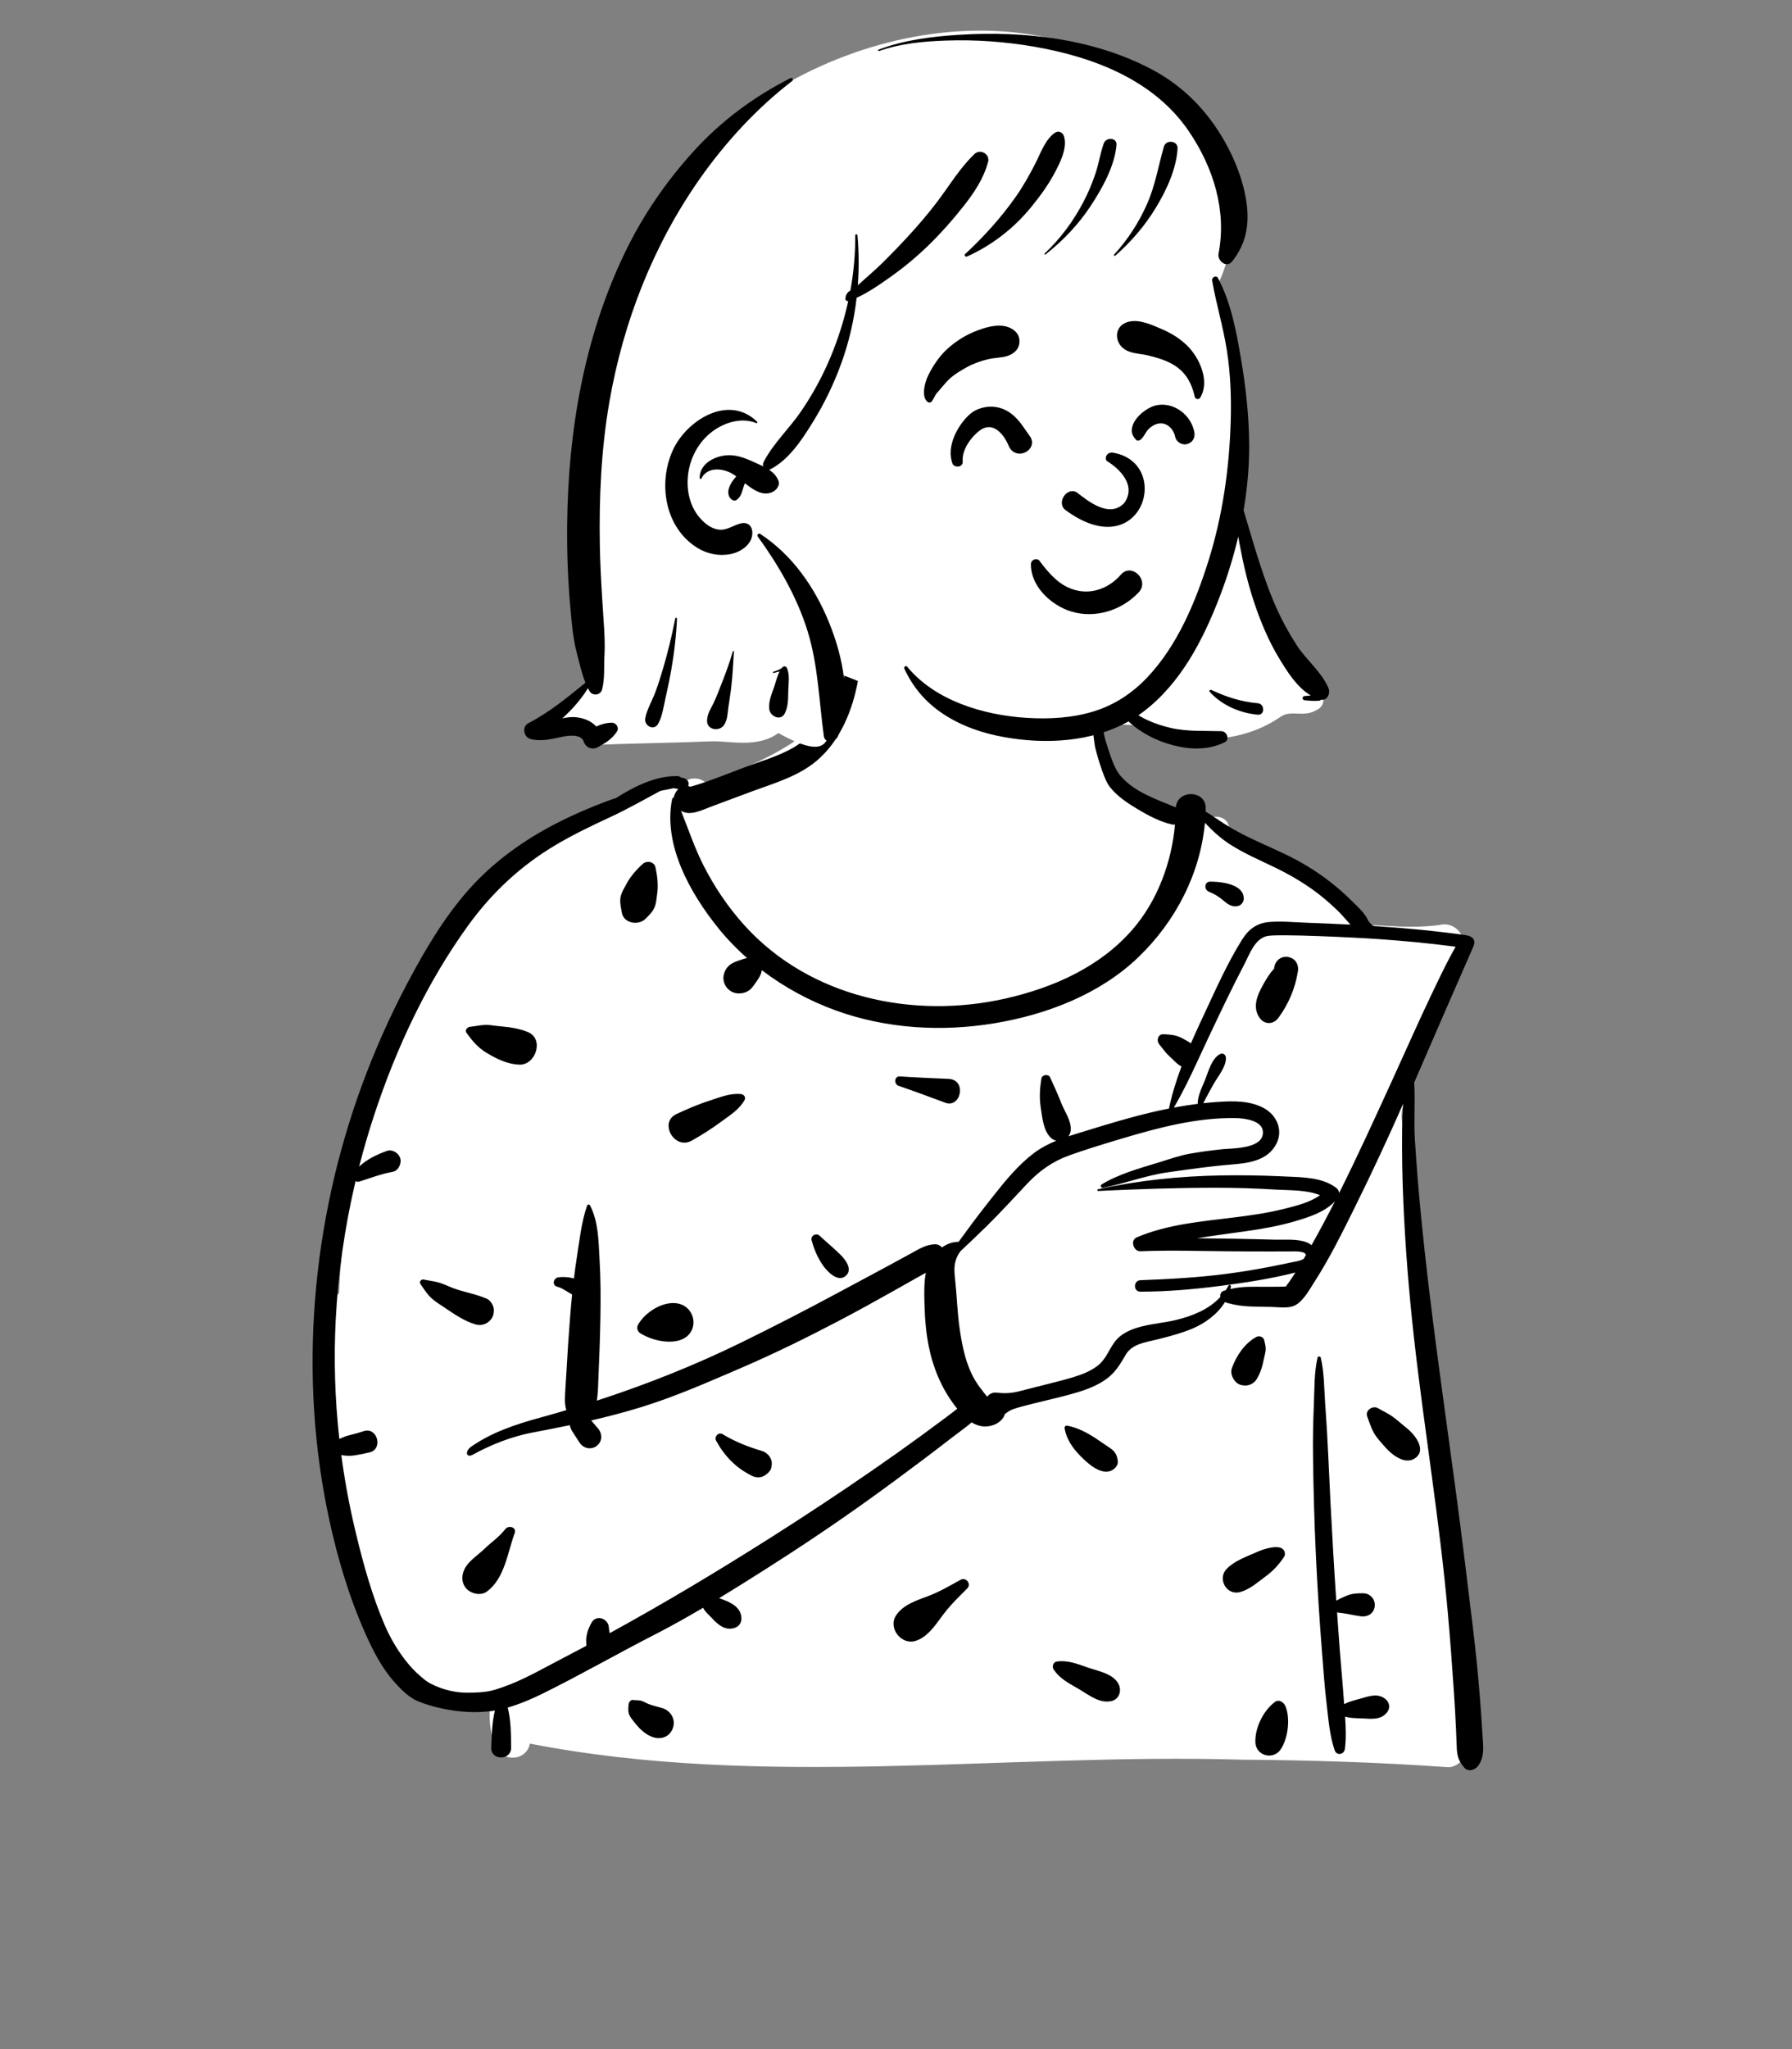
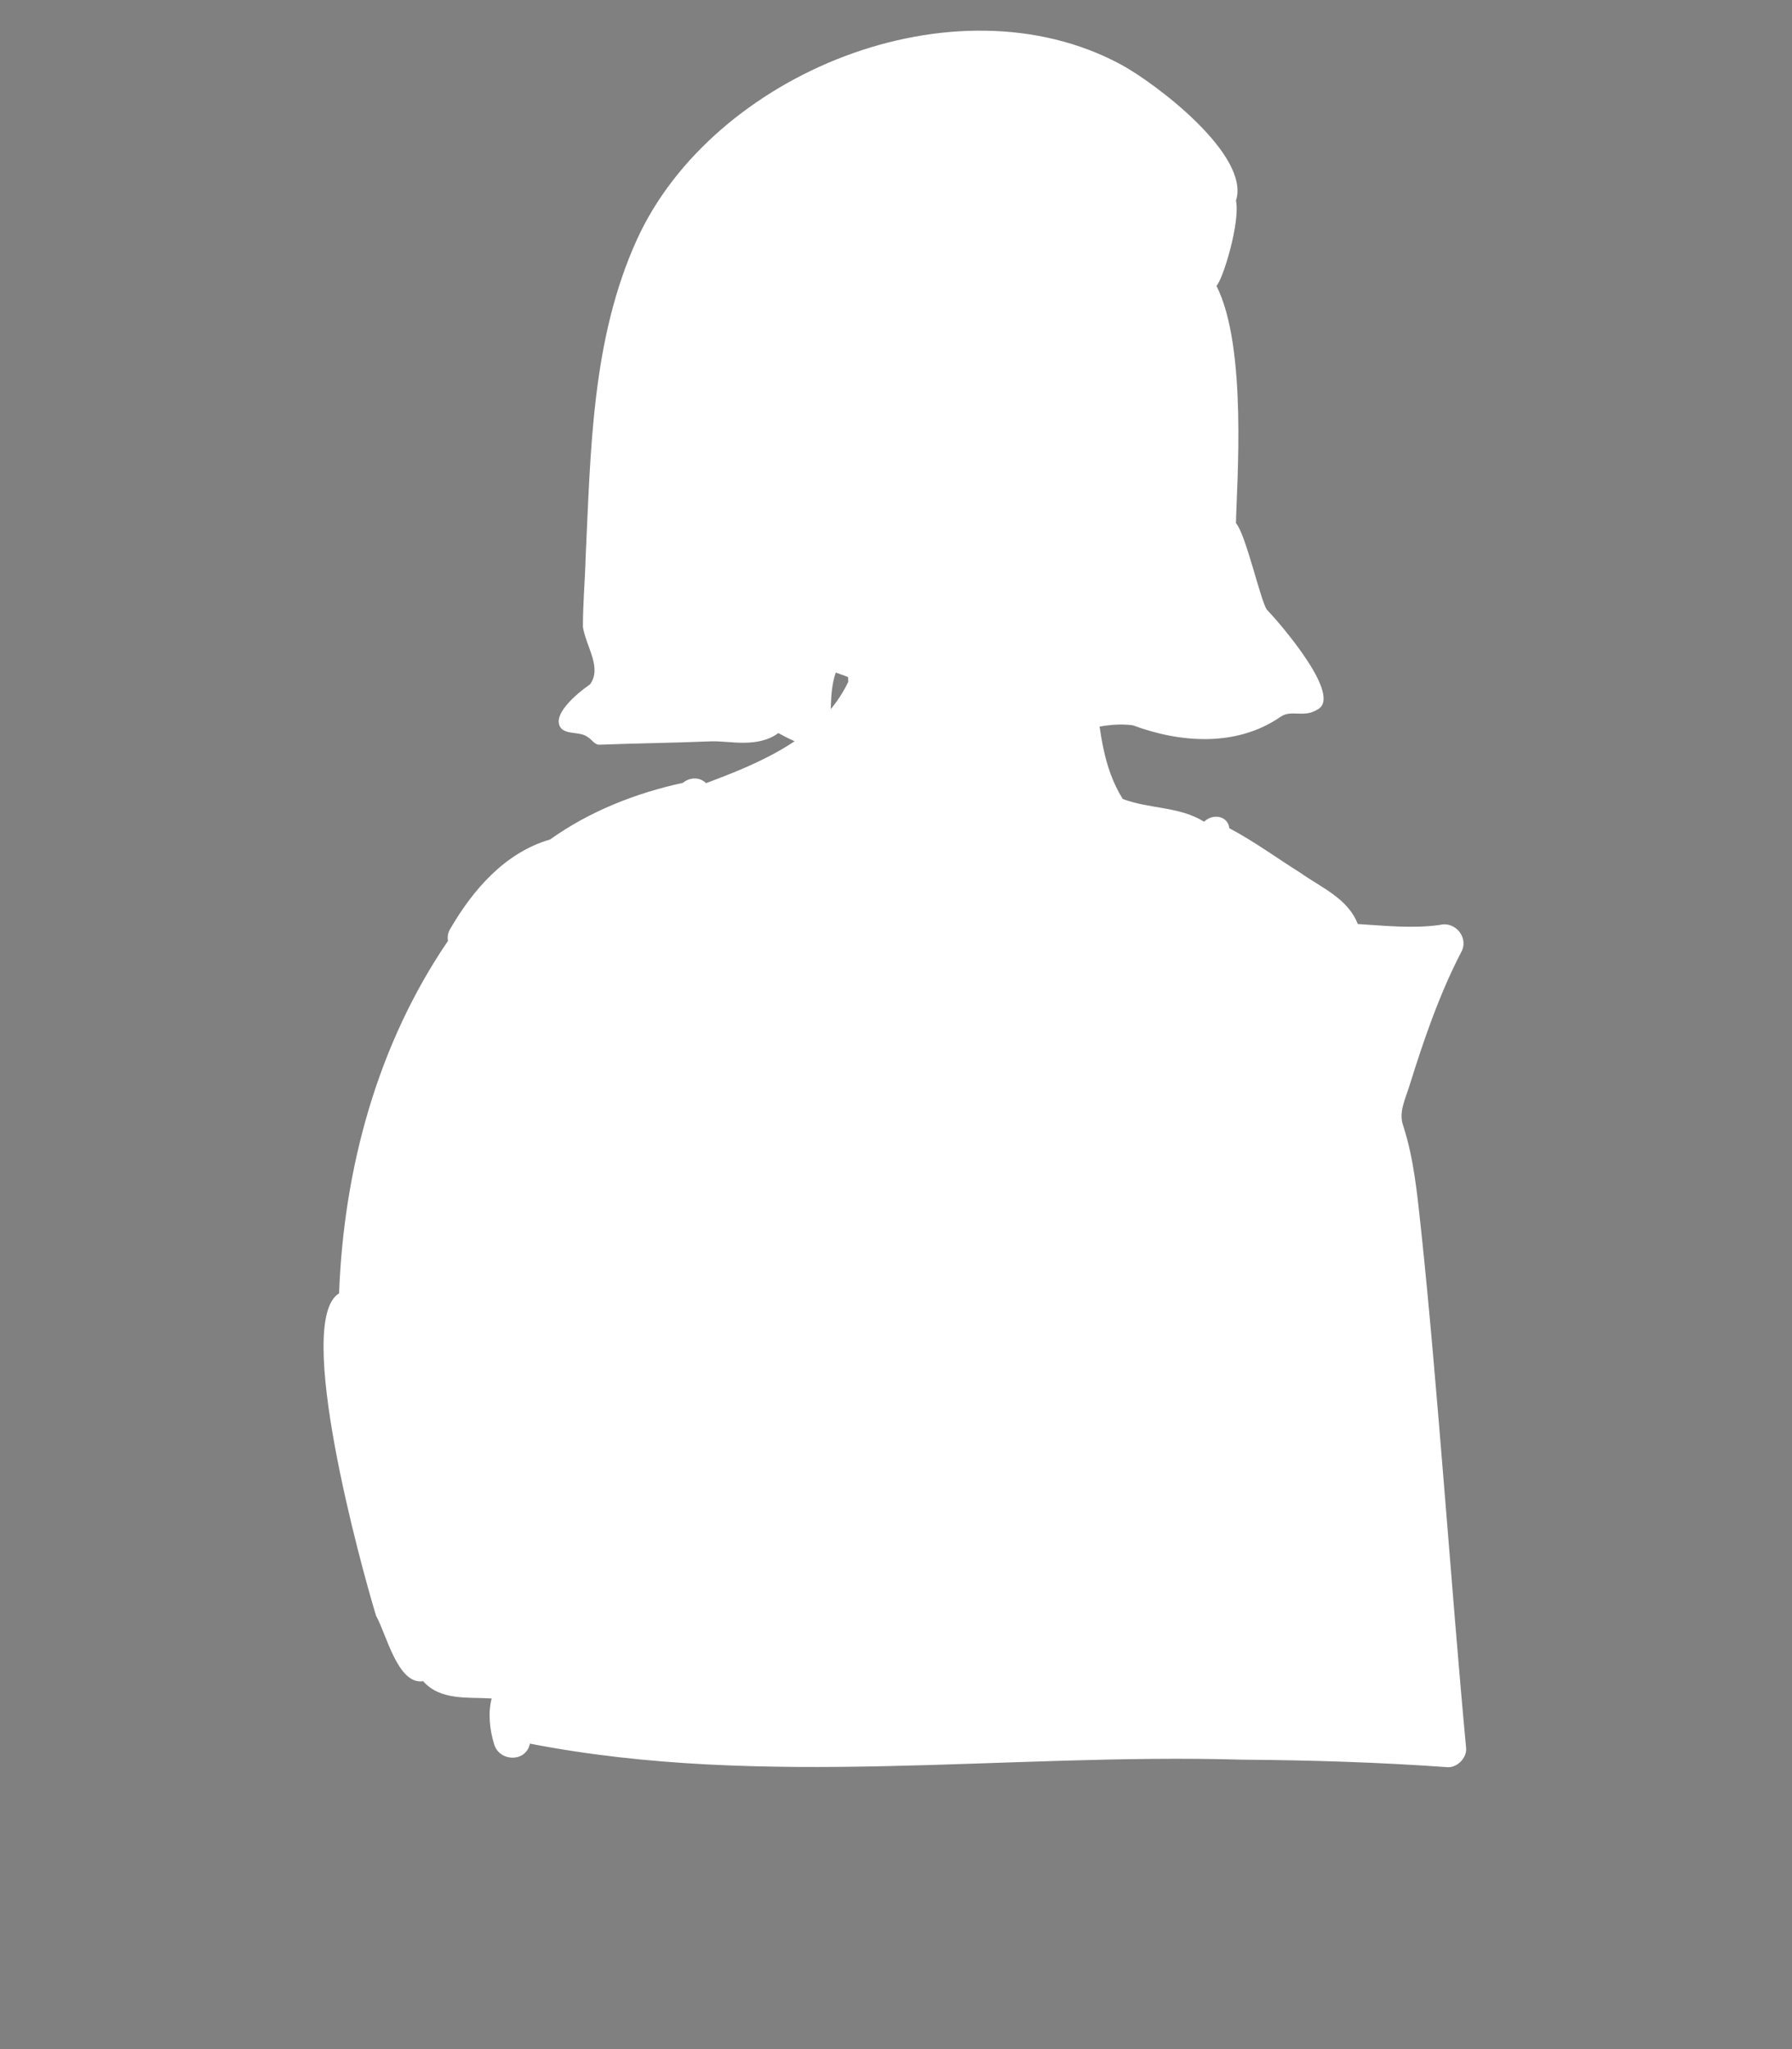
<svg xmlns="http://www.w3.org/2000/svg" width="238" height="272" viewBox="0 0 238 272" fill="none">
  <rect x="0" y="0" width="238" height="272" fill="#808080" stroke="none" />
  <path fill-rule="evenodd" clip-rule="evenodd" d="M186.366 149.438C185.712 147.642 186.667 145.85 187.197 144.111C189.079 138.083 191.134 132.055 194.042 126.433C195.144 124.553 193.332 122.246 191.232 122.776C187.637 123.28 183.93 122.879 180.33 122.657C179.013 119.248 175.498 117.834 172.732 115.872C169.593 113.912 166.539 111.66 163.274 109.942C163.093 108.318 161.125 107.916 159.921 109.077C156.616 107.021 152.653 107.403 149.11 106.055C146.417 101.702 146.215 97.124 145.503 92.924C145.192 91.094 145.522 89.327 144.271 87.695C140.071 81.785 123.474 79.222 117.354 82.725C114.06 80.67 113.981 84.392 113.458 86.689C112.876 87.838 112.561 89.14 112.659 90.511C109.12 97.904 101.026 101.247 93.776 103.954C92.867 103.079 91.567 103.189 90.702 103.914C84.418 105.28 78.319 107.683 73.055 111.433C67.073 113.183 62.861 118.05 59.815 123.268C59.479 123.818 59.4 124.379 59.498 124.894C50.131 138.63 45.661 155.074 45.033 171.683C39.009 175.299 47.896 207.787 49.964 214.532C49.967 214.531 49.969 214.531 49.971 214.53C51.313 216.906 52.837 223.689 56.195 223.164C58.499 225.771 62.171 225.258 65.298 225.458C64.788 227.413 65.039 229.648 65.645 231.579C66.362 233.878 69.879 233.956 70.378 231.45C101.514 237.502 133.461 232.673 164.947 233.581C174.051 233.646 183.153 233.928 192.235 234.577C193.514 234.668 194.81 233.361 194.723 232.087C192.771 211.306 190.937 183.968 188.754 163.39C188.236 158.697 187.826 153.953 186.366 149.438Z" fill="white" />
-   <path fill-rule="evenodd" clip-rule="evenodd" d="M113.973 84.007C114.063 83.764 114.427 83.796 114.434 84.07C114.577 89.913 113.123 97.053 108.449 101C106.05 103.026 102.878 103.953 99.965 105.018L99.636 105.14L94.49 107.058C93.125 107.566 91.653 108.349 90.447 107.63C91.422 110.051 92.242 112.537 93.43 114.87C94.909 117.774 96.697 120.431 98.886 122.847C107.557 132.42 121.28 135.34 133.594 132.535C139.936 131.09 146.106 128.353 150.433 123.36C153.721 119.565 155.61 114.472 156.055 109.448C155.925 109.469 155.788 109.468 155.648 109.437C154.09 109.097 152.517 108.261 151.146 107.442L151.014 107.363C149.695 106.568 148.32 105.658 147.373 104.424C146.433 103.198 145.446 99.199 145.446 99.199C145.177 97.697 144.925 94.703 144.968 93.184C144.972 93.04 145.608 92.956 145.676 93.105C146.263 94.394 146.453 97.228 146.906 98.57L146.998 98.838C147.482 100.24 147.897 101.946 148.901 103.079C150.785 105.207 153.629 106.107 156.166 107.174C156.349 104.77 160.188 104.826 160.139 107.334C160.136 107.47 160.13 107.605 160.126 107.741C160.428 107.907 160.72 108.098 160.992 108.282L161.257 108.462C162.263 109.146 163.276 109.796 164.346 110.376C166.418 111.5 168.612 112.391 170.735 113.411C172.883 114.443 174.892 115.672 176.768 117.144C177.649 117.835 178.494 118.571 179.295 119.353L179.512 119.567C180.275 120.327 181.267 121.177 181.702 122.175C181.798 122.396 182.278 122.908 182.538 122.925C186.572 123.189 190.598 123.563 194.607 124.123C195.644 124.268 196.055 124.803 195.671 125.669C194.353 128.642 189.192 140.519 187.819 143.707C187.979 146.048 187.763 148.805 187.907 151.147C188.119 154.565 188.395 157.982 188.727 161.39C189.914 173.583 191.713 185.716 193.339 197.855C194.152 203.93 194.894 210.015 195.626 216.1C195.996 219.176 196.31 222.254 196.551 225.343C196.652 226.629 196.743 227.917 196.824 229.206L196.893 230.348C196.989 231.786 197.209 233.16 196.319 234.394C195.916 234.954 194.995 235.269 194.465 234.633C193.798 233.834 193.55 233.236 193.486 232.186C193.438 231.382 193.426 230.574 193.389 229.769C193.31 228.025 193.211 226.281 193.094 224.538C192.862 221.054 192.596 217.571 192.289 214.093C191.211 201.897 189.162 189.793 187.799 177.627C187.112 171.494 186.624 165.35 186.366 159.182C186.236 156.103 186.189 153.023 186.22 149.941C186.231 148.789 186.286 147.643 186.365 146.5C184.323 151.141 182.176 155.737 179.931 160.272L179.399 161.346C177.977 164.212 176.516 167.089 174.807 169.792L174.513 170.252C173.821 171.35 172.874 173.081 171.611 173.427C170.732 173.668 169.657 173.498 168.755 173.481C167.86 173.464 166.964 173.46 166.069 173.424C165.066 173.384 164.109 173.252 163.139 172.99C162.978 172.947 162.825 172.9 162.687 172.84C161.71 174.439 160.05 175.657 158.353 176.367C156.993 176.935 155.569 177.325 154.142 177.685L153.638 177.812C152.108 178.193 150.358 178.374 149.495 179.852L149.295 180.195C148.653 181.285 148.038 182.243 146.976 183.024C145.833 183.866 144.479 184.395 143.13 184.807C141.749 185.229 140.336 185.552 138.934 185.898L138.552 185.992C137.626 186.224 136.692 186.437 135.772 186.689C135.379 186.797 134.98 186.907 134.595 187.04C134.144 187.195 133.816 187.437 133.46 187.7C133.14 188.818 131.773 189.425 130.65 189.347C130.059 189.306 129.53 189.106 129.048 188.812C128.207 189.528 127.281 190.17 126.424 190.833C125.224 191.762 124.019 192.685 122.807 193.599C120.308 195.482 117.791 197.341 115.247 199.164C110.732 202.398 106.12 205.485 101.428 208.457C99.472 209.697 97.503 210.934 95.514 212.141L95.727 212.22L96.147 212.379C97.142 212.751 98.251 213.351 98.444 214.513C98.597 215.434 98.083 216.069 97.174 216.181C96.093 216.315 95.252 215.551 94.58 214.822C94.283 214.501 93.951 214.202 93.666 213.871C93.55 213.736 93.461 213.58 93.383 213.417C91.42 214.573 89.437 215.691 87.422 216.737L86.918 216.997C81.921 219.553 77.058 222.353 72.019 224.836C70.705 225.484 69.102 226.184 67.432 226.663C67.875 228.381 67.868 230.269 67.88 232.013C67.89 233.713 65.19 233.705 65.247 232.013L65.274 231.196C65.323 229.822 65.404 228.396 65.73 227.059C60.808 227.875 55.891 226.101 54.976 225.568C53.965 224.98 53.048 224.039 52.285 223.167C50.651 221.299 49.518 219.061 48.512 216.808C46.358 211.985 44.832 206.83 43.716 201.674C39.603 182.664 41.372 162.318 48.052 144.096C49.721 139.543 51.692 135.091 53.95 130.799L54.23 130.269C56.483 126.025 58.988 121.797 62.169 118.186C65.482 114.425 69.569 111.499 74.02 109.228C76.191 108.12 78.426 107.16 80.71 106.309C81.077 106.172 81.446 106.049 81.817 105.932C84.197 104.414 87.085 102.962 89.975 103.019C90.171 103.023 90.331 103.097 90.449 103.21C90.588 103.234 90.728 103.264 90.867 103.304C91.175 103.394 91.5 103.731 91.456 104.078L91.441 104.193C91.433 104.25 91.423 104.304 91.405 104.357C91.508 104.373 91.61 104.397 91.709 104.431C94.474 103.65 97.194 102.456 99.892 101.492L100.507 101.275C102.766 100.483 105.084 99.707 106.938 98.139C108.782 96.579 110.169 94.559 111.171 92.375C112.406 89.684 112.959 86.77 113.973 84.007ZM169.327 225.918C169.874 225.51 170.522 225.983 170.726 226.487C171.399 228.142 171.067 230.714 170.119 232.177C169.136 233.693 166.785 233.094 166.728 231.258C166.669 229.343 167.782 227.068 169.327 225.918ZM174.982 180.222C175.031 180.007 175.365 180.009 175.415 180.222C175.87 182.164 175.86 184.255 175.994 186.246L176.009 186.467C176.17 188.662 176.304 190.864 176.401 193.063C176.589 197.39 176.815 201.718 177.068 206.042C177.194 208.186 177.328 210.33 177.472 212.473C177.921 212.222 178.384 212.002 178.864 211.808C179.582 211.518 180.282 211.484 181.054 211.492C181.995 211.502 182.703 212.329 182.578 213.251C182.443 214.255 181.559 214.685 180.642 214.542C179.626 214.383 178.605 214.136 177.58 214.034C177.694 215.691 177.812 217.348 177.937 219.004C178.103 221.196 178.319 223.385 178.471 225.578C178.486 225.788 178.501 225.997 178.517 226.207C179.129 225.889 179.779 225.726 180.515 225.525L180.707 225.472C181.775 225.165 182.919 224.74 183.908 225.459C184.573 225.942 184.706 226.738 184.155 227.376C183.32 228.343 182.084 228.155 180.93 228.106L180.31 228.083C179.724 228.06 179.185 228.023 178.644 227.875C178.743 229.304 178.796 230.738 178.621 232.146C178.526 232.907 177.525 233.107 177.259 232.33C176.567 230.302 176.424 228.114 176.171 225.989C175.934 224.005 175.79 222.006 175.635 220.013L175.588 219.415C175.24 215.029 174.961 210.642 174.757 206.248C174.554 201.854 174.431 197.461 174.383 193.063C174.36 191.066 174.393 189.062 174.472 187.066L174.496 186.467C174.586 184.413 174.523 182.234 174.982 180.222ZM83.49 226.241C83.517 225.961 83.742 225.612 84.076 225.656C84.384 225.696 84.701 225.677 85.006 225.727C85.408 225.794 85.731 226.032 86.105 226.181C86.713 226.424 87.376 226.55 87.999 226.749C89.169 227.122 89.806 228.354 89.322 229.505C88.812 230.714 87.532 230.989 86.426 230.481C85.554 230.081 84.904 229.442 84.318 228.702L84.152 228.491C83.899 228.173 83.612 227.818 83.506 227.433C83.403 227.058 83.454 226.623 83.49 226.241ZM140.331 220.555C141.788 220.35 143.033 220.848 144.381 221.318L144.491 221.356C145.863 221.83 147.865 222.158 148.569 223.563C148.993 224.41 148.663 225.536 147.665 225.786C146.083 226.183 144.665 225.027 143.358 224.248L143.289 224.208C142.027 223.468 140.724 222.846 139.918 221.571C139.703 221.23 139.89 220.618 140.331 220.555ZM89.462 104.624C88.878 104.755 88.294 104.87 87.711 104.982C85.492 106.171 83.339 107.405 81.049 108.465C78.618 109.59 76.197 110.751 73.889 112.112C69.225 114.86 65.381 118.433 62.204 122.813C56.716 130.379 52.635 139.105 49.713 147.958C48.963 150.232 48.291 152.533 47.697 154.852C48.747 153.88 49.991 153.282 51.386 152.771C51.977 152.554 52.713 152.921 53.012 153.433C53.147 153.663 53.223 153.89 53.209 154.16C53.178 154.755 52.791 155.432 52.152 155.549C50.661 155.824 49.213 156.359 47.776 156.83C47.558 156.901 47.371 156.874 47.221 156.79C45.795 162.834 44.903 169.003 44.587 175.209C44.319 180.463 44.484 185.758 45.066 191.004C45.513 190.803 45.95 190.615 46.44 190.501C47.076 190.353 47.701 190.173 48.321 189.97C50.11 189.382 50.927 192.338 49.098 192.788C48.417 192.956 47.732 193.095 47.039 193.197C46.434 193.285 45.9 193.246 45.33 193.153C45.765 196.426 46.36 199.676 47.117 202.879L47.284 203.58C48.268 207.671 49.415 211.801 51.073 215.667C51.887 217.564 52.964 219.365 54.294 220.946C54.947 221.724 55.672 222.39 56.463 223.022C57.121 223.548 59.359 224.688 62.01 224.688C64.66 224.688 65.377 224.437 66.715 223.977C69.359 223.067 71.87 221.613 74.35 220.318L74.606 220.185C75.703 219.617 76.795 219.041 77.885 218.46C77.747 217.349 77.988 216.416 78.567 215.389C79.193 214.279 80.743 214.832 80.858 215.968L80.862 216.011C80.879 216.267 80.922 216.528 80.975 216.788C88.261 212.796 95.392 208.524 102.409 204.072C106.93 201.205 111.402 198.252 115.809 195.212C118.012 193.693 120.196 192.146 122.358 190.569C123.491 189.742 124.618 188.91 125.74 188.07C126.208 187.72 126.666 187.352 127.135 187.001C127.021 186.858 126.91 186.716 126.802 186.575C125.053 184.284 123.918 181.553 123.353 178.735C123.011 177.035 122.846 175.27 122.796 173.537L122.774 172.784C122.739 171.514 122.73 170.185 122.964 168.954C122.646 169.129 122.321 169.301 121.997 169.485C120.833 170.144 119.669 170.802 118.503 171.456C116.168 172.767 113.826 174.062 111.454 175.305C107.217 177.526 102.939 179.638 98.545 181.531L96.407 182.452C92.697 184.049 88.956 185.617 85.098 186.804C82.922 187.473 80.73 188.045 78.523 188.555L79.415 189.601C80.02 190.311 80.031 191.328 79.258 191.925C78.497 192.512 77.477 192.268 76.97 191.489L76.047 190.068C75.85 189.764 75.738 189.479 75.674 189.18C74.657 189.392 73.638 189.597 72.616 189.794L70.684 190.163C67.924 190.696 65.249 191.751 62.783 193.101C61.925 193.57 61.687 192.659 62.595 192.023C65.251 190.166 68.35 189.115 71.546 188.232L71.703 188.189C72.876 187.868 74.047 187.533 75.215 187.186C75.087 186.721 75.013 186.239 75.027 185.707C75.06 184.522 75.165 183.333 75.228 182.149C75.36 179.663 75.528 177.186 75.726 174.705C75.802 173.75 75.886 172.791 75.984 171.834C75.357 171.498 74.817 171.052 74.118 170.832L74.001 170.798C73.254 170.597 73.506 169.634 74.169 169.551C74.77 169.477 75.368 169.511 75.961 169.638C76.053 169.658 76.14 169.68 76.222 169.706C76.331 168.819 76.452 167.934 76.589 167.055C76.952 164.731 77.209 162.282 77.964 160.049C78.02 159.883 78.266 159.824 78.357 159.998C79.456 162.089 79.494 164.654 79.618 166.983L79.633 167.261C79.779 169.802 79.787 172.368 79.74 174.912C79.692 177.534 79.602 180.149 79.485 182.769C79.438 183.823 79.439 184.918 79.26 185.926C85.799 183.8 92.223 181.254 98.38 178.24C102.723 176.114 107.029 173.903 111.286 171.609C113.419 170.459 115.562 169.329 117.692 168.175C118.439 167.771 119.185 167.365 119.93 166.959L121.049 166.349C122.095 165.777 122.968 165.209 124.187 165.169C124.551 165.157 124.876 165.327 125.108 165.585C125.763 165.12 126.52 164.835 127.314 164.842C128.51 163.189 129.725 161.55 130.987 159.947L131.92 158.759C133.534 156.711 135.244 154.632 137.303 153.073C138.222 152.378 139.232 151.856 140.286 151.425C140.038 151.364 139.796 151.242 139.579 151.042C138.573 150.108 138.434 148.374 138.23 147.07C138.017 145.719 138.099 144.51 138.309 143.163C138.39 142.64 139.257 142.531 139.468 143.012C139.914 144.025 140.386 144.997 140.792 146.022L140.911 146.331C141.347 147.485 142.274 148.699 142.213 149.95C142.196 150.294 142.081 150.592 141.904 150.833C142.789 150.539 143.686 150.277 144.57 150.004C147.351 149.144 150.142 148.309 152.977 147.642C153.731 147.464 154.49 147.299 155.251 147.148C155.65 145.254 156.231 143.394 156.917 141.568C156.268 141.235 155.848 140.678 155.289 140.182C154.766 139.717 154.406 139.152 153.96 138.619C153.554 138.133 153.782 137.257 154.512 137.285L154.719 137.294C155.475 137.329 156.208 137.407 156.893 137.76L157.138 137.886C157.473 138.061 157.839 138.26 158.166 138.495C158.593 137.513 159.037 136.539 159.486 135.575L160.068 134.329C161.578 131.086 163.084 127.719 164.98 124.699C165.823 123.356 166.944 122.518 168.554 122.388C170.212 122.254 171.935 122.427 173.595 122.486C175.52 122.555 177.444 122.637 179.366 122.738C178.873 122.222 178.424 121.647 177.929 121.151C177.107 120.33 176.239 119.551 175.327 118.83C173.521 117.406 171.536 116.231 169.473 115.22C167.411 114.209 165.287 113.328 163.351 112.078C162.126 111.288 161.031 110.293 160.031 109.217C159.402 116.005 156.126 122.311 151.203 127.049C146.091 131.97 139.026 134.674 132.114 135.824C125.064 136.997 117.706 136.566 110.962 134.115C107.485 132.851 104.15 131.045 101.176 128.78C101.143 128.977 101.104 129.172 101.027 129.355C100.923 129.601 100.796 129.81 100.651 130.026L100.391 130.405C100.228 130.644 100.061 130.88 99.876 131.101C99.426 131.637 98.789 131.872 98.103 131.869C96.79 131.865 95.795 130.576 96.148 129.302C96.37 128.501 96.846 128.019 97.588 127.706C97.822 127.606 98.061 127.523 98.302 127.442L98.482 127.38C98.725 127.297 98.966 127.218 99.216 127.172C97.808 125.928 96.501 124.576 95.331 123.117C91.661 118.541 88.041 112.132 89.268 106.054C89.29 105.95 89.383 105.884 89.485 105.867C89.556 105.441 89.783 105.028 90.094 104.751C89.884 104.696 89.674 104.653 89.462 104.624ZM127.572 209.704C128.298 209.3 129.049 210.26 128.459 210.854L127.577 211.736C126.758 212.559 125.962 213.391 125.261 214.329L125.091 214.558C124.146 215.845 123.137 217.336 121.588 217.817C119.713 218.399 117.912 216.115 118.998 214.447C119.946 212.989 121.771 212.439 123.345 211.836C124.835 211.266 126.18 210.478 127.572 209.704ZM67.109 202.976C67.536 202.416 68.649 202.711 68.358 203.502C67.41 206.072 67.024 209.576 64.631 211.284C63.859 211.834 62.646 211.581 62.01 210.945C61.288 210.223 61.259 209.205 61.672 208.324C62.176 207.249 63.415 206.469 64.284 205.65L64.362 205.575C65.296 204.668 66.307 204.026 67.109 202.976ZM167.127 205.933C167.89 205.605 169.876 204.966 170.465 205.722C170.492 205.75 170.516 205.78 170.535 205.813C170.679 206.064 170.701 206.418 170.535 206.667C169.849 207.699 169.134 208.469 168.159 209.203L168.049 209.284C166.988 210.065 165.99 210.982 164.696 211.334C162.903 211.823 161.651 209.577 162.91 208.265C163.925 207.208 165.474 206.66 166.818 206.071L167.127 205.933ZM95.112 191.249C94.812 190.707 95.425 190.042 95.98 190.381C97.564 191.349 99.408 192.075 101.187 192.597C101.906 192.808 102.556 193.538 102.502 194.326L102.494 194.445C102.473 194.723 102.434 194.999 102.258 195.231C101.638 196.041 100.752 196.353 99.806 195.874C97.697 194.805 96.253 193.312 95.112 191.249ZM141.392 189.607C141.353 189.379 141.52 189.203 141.752 189.247C143.09 189.5 144.326 190.147 145.475 190.89C146.091 191.289 146.686 191.726 147.301 192.129C148.06 192.626 148.344 193.037 148.457 193.949C148.531 194.551 147.969 195.101 147.454 195.267C146.049 195.72 144.44 194.233 143.488 193.267L143.446 193.224C142.45 192.208 141.628 191.007 141.392 189.607ZM181.583 188.029C181.278 187.205 182.329 186.522 183.017 186.926C183.664 187.307 184.366 187.623 184.977 188.06C185.538 188.461 186.05 188.937 186.588 189.372L186.854 189.583C187.841 190.376 189.47 192.339 188.059 193.478C186.716 194.561 184.935 193.177 184.034 192.165L183.971 192.094C183.452 191.495 182.813 190.843 182.437 190.143C182.082 189.485 181.842 188.728 181.583 188.029ZM168.338 124.242C166.656 124.568 165.97 126.645 165.262 127.999C163.59 131.194 162.053 134.448 160.509 137.706C160.034 138.708 159.571 139.717 159.104 140.725C159.075 140.804 159.039 140.882 158.996 140.959C158.039 143.019 157.054 145.067 155.902 147.023C156.956 146.825 158.015 146.657 159.079 146.524C159.025 145.523 159.71 144.182 160.05 143.339L160.078 143.268C160.501 142.188 160.944 140.485 162.032 139.925C162.395 139.738 162.783 139.972 162.811 140.372C162.893 141.561 161.731 142.922 161.162 143.931C160.818 144.542 160.483 145.155 160.157 145.776C160.034 146.008 159.932 146.236 159.807 146.44C160.355 146.381 160.904 146.328 161.455 146.289L161.813 146.265C163.854 146.13 166.022 146.092 167.866 147.099C169.577 148.032 170.451 150.026 169.511 151.841C168.34 154.102 165.762 154.402 163.494 154.585C160.662 154.814 157.824 155.227 155.012 155.629C152.103 156.045 149.364 157.118 146.499 157.669C146.232 157.72 146.067 157.372 146.311 157.223C148.571 155.847 151.319 155.089 153.846 154.318L154.05 154.255C155.421 153.834 156.76 153.353 158.178 153.114C159.555 152.882 160.94 152.694 162.328 152.551L162.463 152.539C163.991 152.411 167.891 152.454 167.726 150.19C167.617 148.692 165.182 148.433 164.071 148.415C158.975 148.334 153.843 149.687 149 151.136L147.919 151.461C145.936 152.058 143.951 152.672 142.005 153.371C139.8 154.164 138.063 155.4 136.457 157.092C134.676 158.968 132.952 160.887 131.105 162.699C129.94 163.842 128.761 164.965 127.572 166.078C127.303 166.426 127.088 166.804 126.939 167.295C126.688 168.125 126.746 168.895 126.841 169.747C127.08 171.899 127.133 174.072 127.433 176.217C127.711 178.204 128.1 180.264 128.925 182.107C129.251 182.837 129.676 183.554 130.16 184.195L130.551 184.703C130.721 184.924 130.912 185.165 131.112 185.392C131.405 185.034 131.83 184.801 132.324 184.859C133.373 184.983 134.198 184.953 135.227 184.712C136.023 184.525 136.814 184.307 137.607 184.105C139.164 183.707 140.736 183.346 142.277 182.889L142.542 182.81C143.691 182.457 144.84 182.016 145.796 181.274C146.906 180.412 147.248 179.168 148.071 178.093C149.828 175.796 153.624 175.844 156.195 175.215C158.379 174.681 160.482 173.838 161.993 172.252L162.082 172.158C162.015 171.875 162.123 171.555 162.386 171.409L162.443 171.377C162.546 171.319 162.656 171.296 162.764 171.298C162.905 171.092 163.04 170.879 163.163 170.652C163.264 170.465 163.517 170.603 163.484 170.787C163.464 170.898 163.437 171.005 163.411 171.113C164.875 170.736 166.483 170.808 167.97 170.809L169.9 170.802C170.234 170.798 170.731 170.781 170.776 170.761L170.821 170.741C170.941 170.689 170.77 170.775 170.855 170.664C170.947 170.54 171.038 170.416 171.127 170.29C171.447 169.843 171.75 169.382 172.046 168.916C168.815 169.74 165.468 170.252 162.169 170.679C158.629 171.138 155.043 171.456 151.472 171.46C150.488 171.461 150.497 169.974 151.472 169.937C155.253 169.792 159.015 169.592 162.771 169.107C164.713 168.856 166.648 168.542 168.571 168.173C169.314 168.031 170.054 167.881 170.793 167.722L171.347 167.6C171.695 167.524 172.677 167.413 173.156 167.092C173.25 166.93 173.344 166.768 173.437 166.607C173.391 166.039 171.949 166.115 171.611 166.114C170.652 166.112 169.693 166.12 168.734 166.123C166.816 166.128 164.899 166.112 162.981 166.096C159.149 166.065 155.302 165.931 151.474 166.095C150.544 166.135 150.056 164.643 150.975 164.251C155.03 162.519 159.532 162.143 163.862 161.61C166.139 161.33 168.418 161.007 170.644 160.441L171.194 160.301C172.593 159.942 174.137 159.505 175.314 158.65C173.545 157.934 171.344 158.016 169.51 157.914L169.369 157.906C166.8 157.748 164.227 157.667 161.653 157.664C156.386 157.656 151.118 157.843 145.858 158.093C145.726 158.099 145.699 157.891 145.827 157.863C151.234 156.682 156.729 156.114 162.262 156.026C164.839 155.986 167.417 156.022 169.992 156.136L170.937 156.18C173.132 156.274 175.568 156.3 177.405 157.626C177.685 157.828 177.833 158.086 177.856 158.359C180.319 153.447 182.594 148.432 184.878 143.451C186.654 139.578 188.364 135.672 190.204 131.829L190.8 130.586C191.598 128.927 192.415 127.267 193.323 125.669C189.929 125.215 186.516 124.9 183.101 124.658C179.989 124.438 169.836 123.951 168.338 124.242ZM166.835 177.479C167.222 177.264 167.815 177.439 167.91 177.916C167.981 178.272 168.102 178.667 168.102 179.03C168.102 179.466 167.947 179.939 167.864 180.366C167.673 181.346 167.438 182.142 166.939 183.015C166.628 183.562 165.998 183.933 165.366 183.918C164.865 183.907 164.421 183.772 164.077 183.384C163.665 182.92 163.383 182.236 163.608 181.61C164.2 179.971 165.288 178.338 166.835 177.479ZM84.741 175.843C85.647 174.256 87.794 172.838 89.667 172.979C92.48 173.189 93.054 176.979 90.331 177.883C88.703 178.423 86.463 177.868 85.039 176.979C84.655 176.739 84.514 176.241 84.741 175.843ZM55.83 170.422C55.624 170.123 55.964 169.781 56.27 169.848C56.95 169.998 57.683 170.063 58.349 170.266C59.031 170.473 59.691 170.817 60.366 171.054C61.781 171.55 63.293 171.799 64.662 172.397C65.209 172.637 65.64 173.429 65.589 174.014L65.576 174.151C65.546 174.441 65.496 174.694 65.334 174.959C64.898 175.671 64.034 176.039 63.22 175.82C61.708 175.414 60.231 174.37 58.942 173.503L58.703 173.345C58.14 172.973 57.535 172.585 57.081 172.108C56.607 171.609 56.218 170.987 55.83 170.422ZM107.797 164.65C107.623 164.023 108.402 163.609 108.857 164.033C109.765 164.879 110.715 165.664 111.604 166.532L111.664 166.591C112.301 167.231 113.227 168.465 112.399 169.294C111.338 170.356 109.86 168.78 109.29 167.959C108.568 166.918 108.135 165.868 107.797 164.65ZM177.296 159.467C175.949 160.894 173.873 161.551 172.046 162.094C169.879 162.739 167.646 163.124 165.411 163.44C163.251 163.746 161.108 164.019 158.983 164.37C160.59 164.39 162.198 164.402 163.802 164.431C165.652 164.465 167.501 164.505 169.35 164.558C170.697 164.597 172.277 164.413 173.557 164.913C173.788 165.003 174.003 165.128 174.191 165.28C175.267 163.366 176.299 161.426 177.296 159.467ZM94.194 146.117C95.6 145.67 96.923 145.077 98.413 145.231C98.809 145.272 99.093 145.657 98.877 146.039C98.171 147.282 97.022 147.984 95.891 148.816L95.791 148.89C94.553 149.811 93.224 150.65 91.878 151.406C89.561 152.707 87.484 148.984 89.824 147.891C91.233 147.233 92.712 146.588 94.194 146.117ZM119.511 142.884C121.662 143.026 123.812 143.122 125.966 143.209C128.461 143.31 127.623 147.151 125.538 146.374C123.479 145.605 121.42 144.847 119.342 144.131C118.71 143.913 118.76 142.873 119.471 142.882L119.511 142.884ZM64.331 136.051C64.888 136.011 65.451 136.133 66.009 136.187L66.603 136.245C67.828 136.367 68.977 136.517 70.145 137.016C72.3 137.936 71.143 141.402 68.979 141.323C67.38 141.264 66.012 140.577 64.662 139.777C63.481 139.078 62.758 138.203 61.96 137.105C61.696 136.742 62.064 136.334 62.424 136.297C63.057 136.233 63.697 136.095 64.331 136.051ZM172.373 128.972C172.016 131.199 171.131 133.285 169.797 135.102C169.126 136.015 167.949 136.049 167.285 135.102C166.345 133.762 166.925 132.226 167.633 130.939L167.842 130.562C168.159 129.996 168.646 129.172 169.203 128.603L169.212 128.544C169.51 126.213 172.74 126.679 172.373 128.972ZM85.357 114.684C85.893 114.201 86.881 114.346 87.055 115.133C87.299 116.234 87.447 117.475 87.287 118.593C87.201 119.199 87.168 119.879 86.93 120.444C86.674 121.051 86.181 121.518 85.717 121.975C84.791 122.886 82.838 122.585 82.59 121.149L82.558 120.973C82.433 120.293 82.273 119.567 82.458 118.893C82.598 118.385 82.91 117.867 83.168 117.395L83.222 117.295C83.739 116.332 84.544 115.416 85.357 114.684ZM160.745 117.027L160.939 117.03C162.436 117.059 165.173 117.424 165.188 119.274C165.191 119.71 164.869 120.162 164.436 120.263C163.541 120.47 162.962 119.941 162.325 119.407C161.803 118.97 161.195 118.621 160.564 118.37C159.882 118.098 159.926 117.026 160.745 117.027Z" fill="black" />
  <path fill-rule="evenodd" clip-rule="evenodd" d="M168.233 80.894C167.408 79.673 165.42 70.813 164.151 69.45C164.247 64.216 165.693 46.093 161.562 37.947C162.431 37.068 164.74 29.495 164.151 26.633C166.097 20.638 153.594 11.116 148.835 8.543C126.72 -3.32 94.672 9.775 84.614 31.753C78.57 44.988 78.459 59.807 77.776 74.049C77.695 77.097 77.415 80.169 77.418 83.214C77.855 85.89 79.975 88.614 78.368 90.839C76.592 92.068 73.003 95.061 74.601 96.759C75.538 97.539 77.034 97.086 78.05 97.836C78.567 98.126 78.89 98.76 79.495 98.857C85.022 98.647 88.922 98.629 94.466 98.405C96.893 98.325 100.589 99.352 103.375 97.308C113.106 102.722 109.036 94.867 111.003 89.274C116.996 91.301 128.932 97.764 135.319 97.973C140.509 98.615 145.363 95.591 150.466 96.279C156.805 98.635 164.234 99.159 170.041 95.173C171.49 94.129 173.102 95.338 174.928 94.211C178.478 92.512 170.024 82.778 168.233 80.894Z" fill="white" />
-   <path fill-rule="evenodd" clip-rule="evenodd" d="M160.988 37.252C160.909 36.799 161.532 36.462 161.773 36.92C163.523 40.249 164.224 44.104 164.843 47.781C165.469 51.496 165.883 55.227 165.906 58.999C165.924 61.9 165.66 64.835 165.166 67.738L165.226 67.945C165.337 68.324 165.449 68.703 165.562 69.082L165.733 69.65C166.063 70.742 166.376 71.838 166.715 72.926C167.423 75.197 168.169 77.475 169.082 79.673C169.973 81.818 171.057 83.886 172.345 85.82C173.587 87.683 175.557 89.259 176.432 91.329C176.736 92.051 176.286 93.004 175.444 92.889C175.389 92.955 175.305 93.003 175.192 93.013C174.538 93.07 173.926 93.016 173.273 92.954C172.909 92.92 172.91 92.422 173.273 92.388C173.55 92.362 173.82 92.339 174.09 92.324C172.224 91.218 170.893 89.058 169.829 87.291C168.462 85.02 167.429 82.538 166.587 80.029C165.722 77.452 165.11 74.822 164.618 72.151C164.562 71.844 164.508 71.536 164.456 71.228C163.834 73.872 163.034 76.467 162.085 78.962L161.952 79.309C159.765 84.981 156.803 90.708 151.875 94.457C151.652 94.627 151.423 94.789 151.193 94.947L151.473 95.108C151.752 95.267 152.027 95.42 152.296 95.545C153.292 96.01 154.372 96.364 155.441 96.615C157.65 97.134 159.969 96.985 162.221 97.058C162.96 97.081 163.381 98.19 162.625 98.549C160.137 99.735 157.45 99.483 154.881 98.649C153.61 98.236 152.418 97.658 151.314 96.904C150.858 96.592 150.329 96.207 149.881 95.762C144.954 98.52 138.829 98.829 133.345 97.842C130.494 97.329 127.733 96.393 125.303 94.792C122.965 93.252 121.299 91.302 120.11 88.775C120.004 88.552 120.298 88.273 120.478 88.492C124.214 93.031 130.644 94.925 136.3 95.286C139.318 95.478 142.406 95.318 145.308 94.415C148.06 93.558 150.422 91.986 152.394 89.896C156.392 85.66 158.787 79.898 160.507 74.414C162.378 68.448 163.27 62.171 163.453 55.927C163.547 52.764 163.429 49.574 162.933 46.446C162.44 43.344 161.526 40.341 160.988 37.252ZM104.97 10.376C105.235 10.242 105.421 10.592 105.197 10.764C100.538 14.338 96.365 18.871 92.988 23.668C86.76 32.515 82.766 42.753 80.927 53.392C79.841 59.674 79.557 66.052 79.666 72.418C79.709 74.947 79.853 77.469 80.014 79.991L80.195 82.786C80.279 84.089 80.35 85.38 80.295 86.689L80.28 86.991C80.194 88.514 80.344 90.049 79.962 91.535C79.766 92.297 78.692 92.417 78.303 91.752C78.227 91.622 78.156 91.488 78.087 91.352C77.175 92.839 75.994 94.169 74.685 95.356C75.311 95.223 75.943 95.138 76.592 95.216C77.621 95.339 78.543 95.736 79.196 96.433C79.844 96.141 80.511 95.939 81.277 95.935C81.842 95.932 82.265 96.6 81.943 97.096C81.3 98.086 80.404 98.641 79.385 99.189C78.663 99.578 77.801 99.245 77.535 98.477L77.519 98.43C77.219 97.458 75.624 97.615 74.871 97.765L74.649 97.81C73.248 98.102 71.879 98.475 70.452 98.091C69.531 97.842 69.29 96.455 70.178 95.995C72.983 94.541 75.337 92.588 77.757 90.627C77.222 89.317 76.919 87.853 76.569 86.52C76.077 84.645 75.933 82.627 75.755 80.701C75.417 77.038 75.288 73.335 75.324 69.658C75.447 57.239 77.57 44.78 82.994 33.534C85.37 28.607 88.491 24.049 92.181 20.013C95.849 16.002 100.133 12.834 104.97 10.376ZM100.628 71.199C100.484 70.999 100.765 70.736 100.962 70.865C105.226 73.667 108.186 77.922 110.095 82.596C111.985 87.224 113.146 92.892 111.282 97.717C110.985 98.486 109.564 98.771 109.418 97.717C108.768 93.011 108.668 88.298 107.239 83.722C105.822 79.186 103.398 75.032 100.628 71.199ZM97.322 86.478C97.345 86.395 97.481 86.409 97.475 86.499C97.368 88.159 97.296 89.838 97.087 91.489C96.986 92.291 96.852 93.088 96.737 93.888C96.62 94.709 96.638 95.537 96.161 96.238C95.529 97.168 93.85 96.906 93.906 95.627C93.945 94.745 94.35 94.179 94.73 93.405C94.973 92.909 95.185 92.395 95.39 91.88L95.694 91.107C96.298 89.574 96.876 88.066 97.322 86.478ZM89.686 82.082C89.712 81.951 89.922 81.983 89.916 82.113C89.802 84.462 89.537 86.784 89.122 89.099C88.933 90.154 88.713 91.203 88.479 92.25L88.379 92.698C88.129 93.8 87.968 95.095 87.409 96.079C86.851 97.063 85.525 96.349 85.697 95.357C85.898 94.199 86.608 93.035 87.021 91.923C87.402 90.897 87.735 89.852 88.046 88.802C88.701 86.593 89.239 84.342 89.686 82.082ZM103.906 88.603L103.955 88.552C104.149 88.341 104.439 88.482 104.531 88.705C104.911 89.617 104.721 90.693 104.694 91.662L104.689 91.873C104.668 92.854 104.683 93.774 104.238 94.68C103.698 95.779 102.275 95.096 102.164 94.118C102.044 93.05 102.549 92.004 102.875 91.004C103.082 90.369 103.233 89.707 103.548 89.13C103.279 89.177 103.01 89.27 102.763 89.337C102.653 89.367 102.611 89.205 102.717 89.168C103.124 89.023 103.584 88.915 103.906 88.603ZM160.674 91.841C160.544 91.696 160.706 91.502 160.875 91.581C162.903 92.528 164.8 93.145 167.037 93.346C168.007 93.434 168.013 94.958 167.037 94.869C164.702 94.659 162.255 93.612 160.674 91.841ZM89.329 59.829C91.114 55.812 96.762 52.248 100.55 55.984C100.621 56.053 100.548 56.206 100.445 56.163C98.089 55.186 95.205 56.429 93.575 58.205C92.281 59.615 91.504 61.424 91.35 63.331C91.195 65.24 91.652 67.233 92.919 68.71C93.584 69.484 94.482 70.217 95.538 70.31C96.605 70.404 97.494 69.653 98.502 69.449C99.262 69.295 99.836 69.772 99.91 70.522C100.075 72.176 98.428 73.287 97.001 73.556C95.466 73.846 93.899 73.529 92.576 72.697C88.303 70.009 87.381 64.211 89.329 59.829ZM129.418 20.45C130.194 19.708 131.515 20.445 131.228 21.504C130.619 23.758 129.324 25.663 127.889 27.471C126.509 29.21 125.031 30.882 123.446 32.437C121.871 33.983 120.161 35.413 118.363 36.691L117.821 37.074C116.547 37.973 115.198 38.881 113.771 39.529C113.427 42.497 112.753 45.425 111.734 48.229C110.752 50.929 109.503 53.538 107.989 55.98L107.772 56.329C106.381 58.559 104.708 61.052 102.348 62.274C102.277 62.311 102.206 62.334 102.136 62.347C102.664 62.699 103.111 63.142 103.376 63.778C103.666 64.475 103.059 65.133 102.477 65.363C101.245 65.85 100.044 65.026 98.937 64.147C98.89 64.252 98.846 64.359 98.808 64.466C98.56 65.168 98.487 65.885 97.849 66.351C97.546 66.572 97.172 66.374 96.981 66.124C96.355 65.301 97.003 64.18 97.553 63.508C97.629 63.415 97.708 63.326 97.789 63.242C97.557 63.071 97.33 62.919 97.11 62.803C95.817 62.118 93.901 61.996 93.156 63.512C93.099 63.629 92.92 63.569 92.92 63.448C92.922 61.586 94.829 60.575 96.484 60.437C97.693 60.337 98.862 60.761 99.951 61.255L100.154 61.348C100.559 61.536 100.976 61.714 101.375 61.912C101.31 61.741 101.311 61.539 101.413 61.339C102.665 58.894 104.814 56.906 106.364 54.641C107.901 52.395 109.221 49.99 110.274 47.48C111.296 45.043 112.097 42.53 112.657 39.967C112.473 40.005 112.265 39.84 112.278 39.648C112.309 39.182 112.537 38.762 112.937 38.583C113.378 36.172 113.603 33.72 113.59 31.248C113.589 31.056 113.867 31.063 113.883 31.248C114.078 33.446 114.094 35.665 113.93 37.871C114.971 36.912 116.07 36.001 117.072 35.017C118.581 33.537 120.041 32.017 121.449 30.44C122.886 28.832 124.244 27.164 125.485 25.4L126.135 24.474C127.134 23.056 128.161 21.652 129.418 20.45ZM127.457 4.615C136.026 4.08 145.178 5.133 152.875 9.157C157.102 11.367 160.369 14.707 162.704 18.863C164.098 21.345 165.155 24.093 165.556 26.919C165.967 29.822 165.484 32.411 163.631 34.719C162.895 35.635 161.656 34.611 161.837 33.674C162.946 27.937 161.147 22.268 157.956 17.519C153.325 10.627 145.238 7.565 137.364 6.199C133.496 5.529 129.572 5.248 125.648 5.385C122.655 5.489 119.586 5.768 116.747 6.775C116.627 6.817 116.579 6.631 116.695 6.587C120.082 5.293 123.863 4.839 127.457 4.615ZM140.167 17.587C140.608 17.308 141.147 17.595 141.299 18.049C141.834 19.649 140.713 21.762 139.964 23.147C139.115 24.714 138.025 26.179 136.898 27.555C134.645 30.308 131.683 32.604 128.433 34.048C128.234 34.136 128.002 33.896 128.185 33.726C130.699 31.383 132.979 28.872 134.953 26.054C135.923 24.67 136.732 23.209 137.504 21.709C138.195 20.366 138.845 18.425 140.167 17.587ZM154.577 19.472C154.859 18.488 156.465 18.655 156.398 19.719C156.227 22.467 154.931 25.225 153.523 27.554C152.073 29.952 150.236 32.089 148.132 33.935C148.028 34.026 147.886 33.886 147.98 33.783C149.796 31.794 151.263 29.529 152.349 27.064C153.434 24.602 153.843 22.033 154.577 19.472ZM146.597 19.027C146.904 18.171 148.374 18.235 148.284 19.256C148.036 22.063 146.389 25.005 144.864 27.324C143.245 29.784 141.179 31.951 138.87 33.771C138.784 33.84 138.661 33.727 138.746 33.647C140.82 31.692 142.502 29.434 143.833 26.916C144.513 25.631 145.083 24.292 145.533 22.91C145.949 21.631 146.145 20.288 146.597 19.027Z" fill="black" />
-   <path fill-rule="evenodd" clip-rule="evenodd" d="M147.083 81.168C145.549 81.613 143.903 81.652 142.339 81.193C140.921 80.777 139.465 79.861 138.422 78.649C137.495 77.572 136.894 76.263 136.918 74.866C136.92 74.706 136.977 74.573 137.065 74.47C137.16 74.359 137.292 74.282 137.433 74.249C137.578 74.215 137.732 74.227 137.863 74.286C137.981 74.34 138.083 74.432 138.146 74.565C138.306 74.776 138.466 74.984 138.627 75.186C139.916 76.778 141.165 77.969 143.104 78.396C144.156 78.628 145.207 78.525 146.171 78.171C147.204 77.793 148.137 77.128 148.868 76.276C149.198 75.891 149.588 75.734 149.97 75.731C150.402 75.728 150.829 75.93 151.151 76.251C151.467 76.566 151.679 76.995 151.698 77.444C151.715 77.838 151.587 78.249 151.245 78.616C150.12 79.825 148.661 80.711 147.083 81.168ZM147.037 61.216C148.609 62.172 151.005 64.401 149.313 66.772C147.322 68.861 144.456 66.465 143.043 65.382C141.734 64.542 140.262 66.702 141.477 67.682C151.684 75.242 155.827 61.466 147.832 60.092C146.952 59.941 146.625 60.92 147.037 61.216ZM132.329 57.009C131.824 56.686 131.229 56.575 130.57 56.875C130.056 57.109 129.153 57.89 128.524 58.916C128.094 59.618 127.789 60.442 127.853 61.3C127.868 61.499 127.794 61.646 127.678 61.755C127.586 61.841 127.454 61.904 127.298 61.923C127.166 61.94 127.018 61.925 126.898 61.888C126.67 61.816 126.548 61.668 126.503 61.547C126.063 60.378 126.252 59.073 126.746 57.897C127.411 56.308 128.62 54.978 129.411 54.549C130.766 53.815 132.365 53.781 133.722 54.529C134.877 55.166 135.599 56.193 136.317 57.241C136.47 57.464 136.621 57.685 136.778 57.902C137.092 58.337 137.123 58.769 137.002 59.139C136.867 59.549 136.524 59.895 136.094 60.076C135.697 60.244 135.237 60.267 134.829 60.095C134.485 59.95 134.169 59.667 133.969 59.186C133.632 58.377 133.071 57.484 132.329 57.009ZM157.993 58.81C157.647 58.99 157.376 59.044 156.992 58.929C156.78 58.866 156.57 58.743 156.406 58.579C156.243 58.416 156.126 58.214 156.08 57.989C155.968 57.434 155.664 56.915 155.232 56.577C154.863 56.288 154.397 56.134 153.879 56.221C153.321 56.314 152.79 56.672 152.423 57.094C152.301 57.236 152.205 57.396 152.109 57.555C151.928 57.853 151.753 58.13 151.504 58.349C151.41 58.432 151.267 58.49 151.13 58.49C151.074 58.49 151.017 58.481 150.963 58.464C150.407 57.906 150.301 57.483 150.319 57.064C150.337 56.624 150.511 56.178 150.791 55.762C151.448 54.787 152.697 53.987 153.539 53.806C154.693 53.558 155.838 53.856 156.757 54.501C157.702 55.164 158.402 56.194 158.62 57.354C158.673 57.633 158.651 57.935 158.544 58.197C158.44 58.452 158.259 58.671 157.993 58.81ZM134.873 46.612C134.181 47.287 133.361 47.391 132.532 47.484C132.072 47.536 131.704 47.578 131.342 47.66C130.348 47.885 129.365 48.223 128.468 48.71C127.53 49.219 126.509 49.833 125.774 50.62C125.599 50.807 125.434 51.004 125.269 51.201C125.119 51.38 124.974 51.553 124.821 51.72C124.646 51.911 124.479 52.112 124.314 52.312C124.211 52.48 124.191 52.522 124.17 52.565C124.139 52.63 124.103 52.703 124.062 52.781C124.005 52.888 123.939 53.005 123.87 53.111C123.755 53.304 123.693 53.358 123.639 53.382C123.551 53.421 123.466 53.441 123.385 53.43C123.308 53.42 123.236 53.383 123.165 53.323C122.81 53.023 122.705 52.53 122.716 52.006C122.732 51.212 123.025 50.333 123.295 49.792C123.922 48.537 124.793 47.231 125.839 46.294C127.033 45.224 128.34 44.414 129.841 43.855C130.773 43.508 131.853 43.19 132.869 43.23C133.601 43.259 134.299 43.477 134.875 44.02C135.23 44.353 135.399 44.827 135.399 45.301C135.399 45.785 135.223 46.271 134.873 46.612ZM159.401 52.791C159.357 52.863 159.296 52.913 159.228 52.943C159.157 52.974 159.078 52.983 159.002 52.97C158.926 52.957 158.854 52.923 158.797 52.87C158.742 52.82 158.7 52.753 158.681 52.672C158.222 50.652 157.329 49.15 155.424 48.181C154.487 47.704 153.41 47.401 152.39 47.16C152.094 47.09 151.78 47.044 151.465 46.998C150.476 46.854 149.481 46.688 148.836 45.889C148.448 45.407 148.285 44.792 148.377 44.228C148.464 43.698 148.774 43.212 149.337 42.921C150.738 42.196 152.48 42.907 153.896 43.513C154.001 43.558 154.104 43.602 154.205 43.645C155.589 44.229 156.852 45.001 157.889 46.104C158.713 46.98 159.476 48.274 159.783 49.605C160.039 50.713 159.979 51.843 159.401 52.791Z" fill="black" />
</svg>